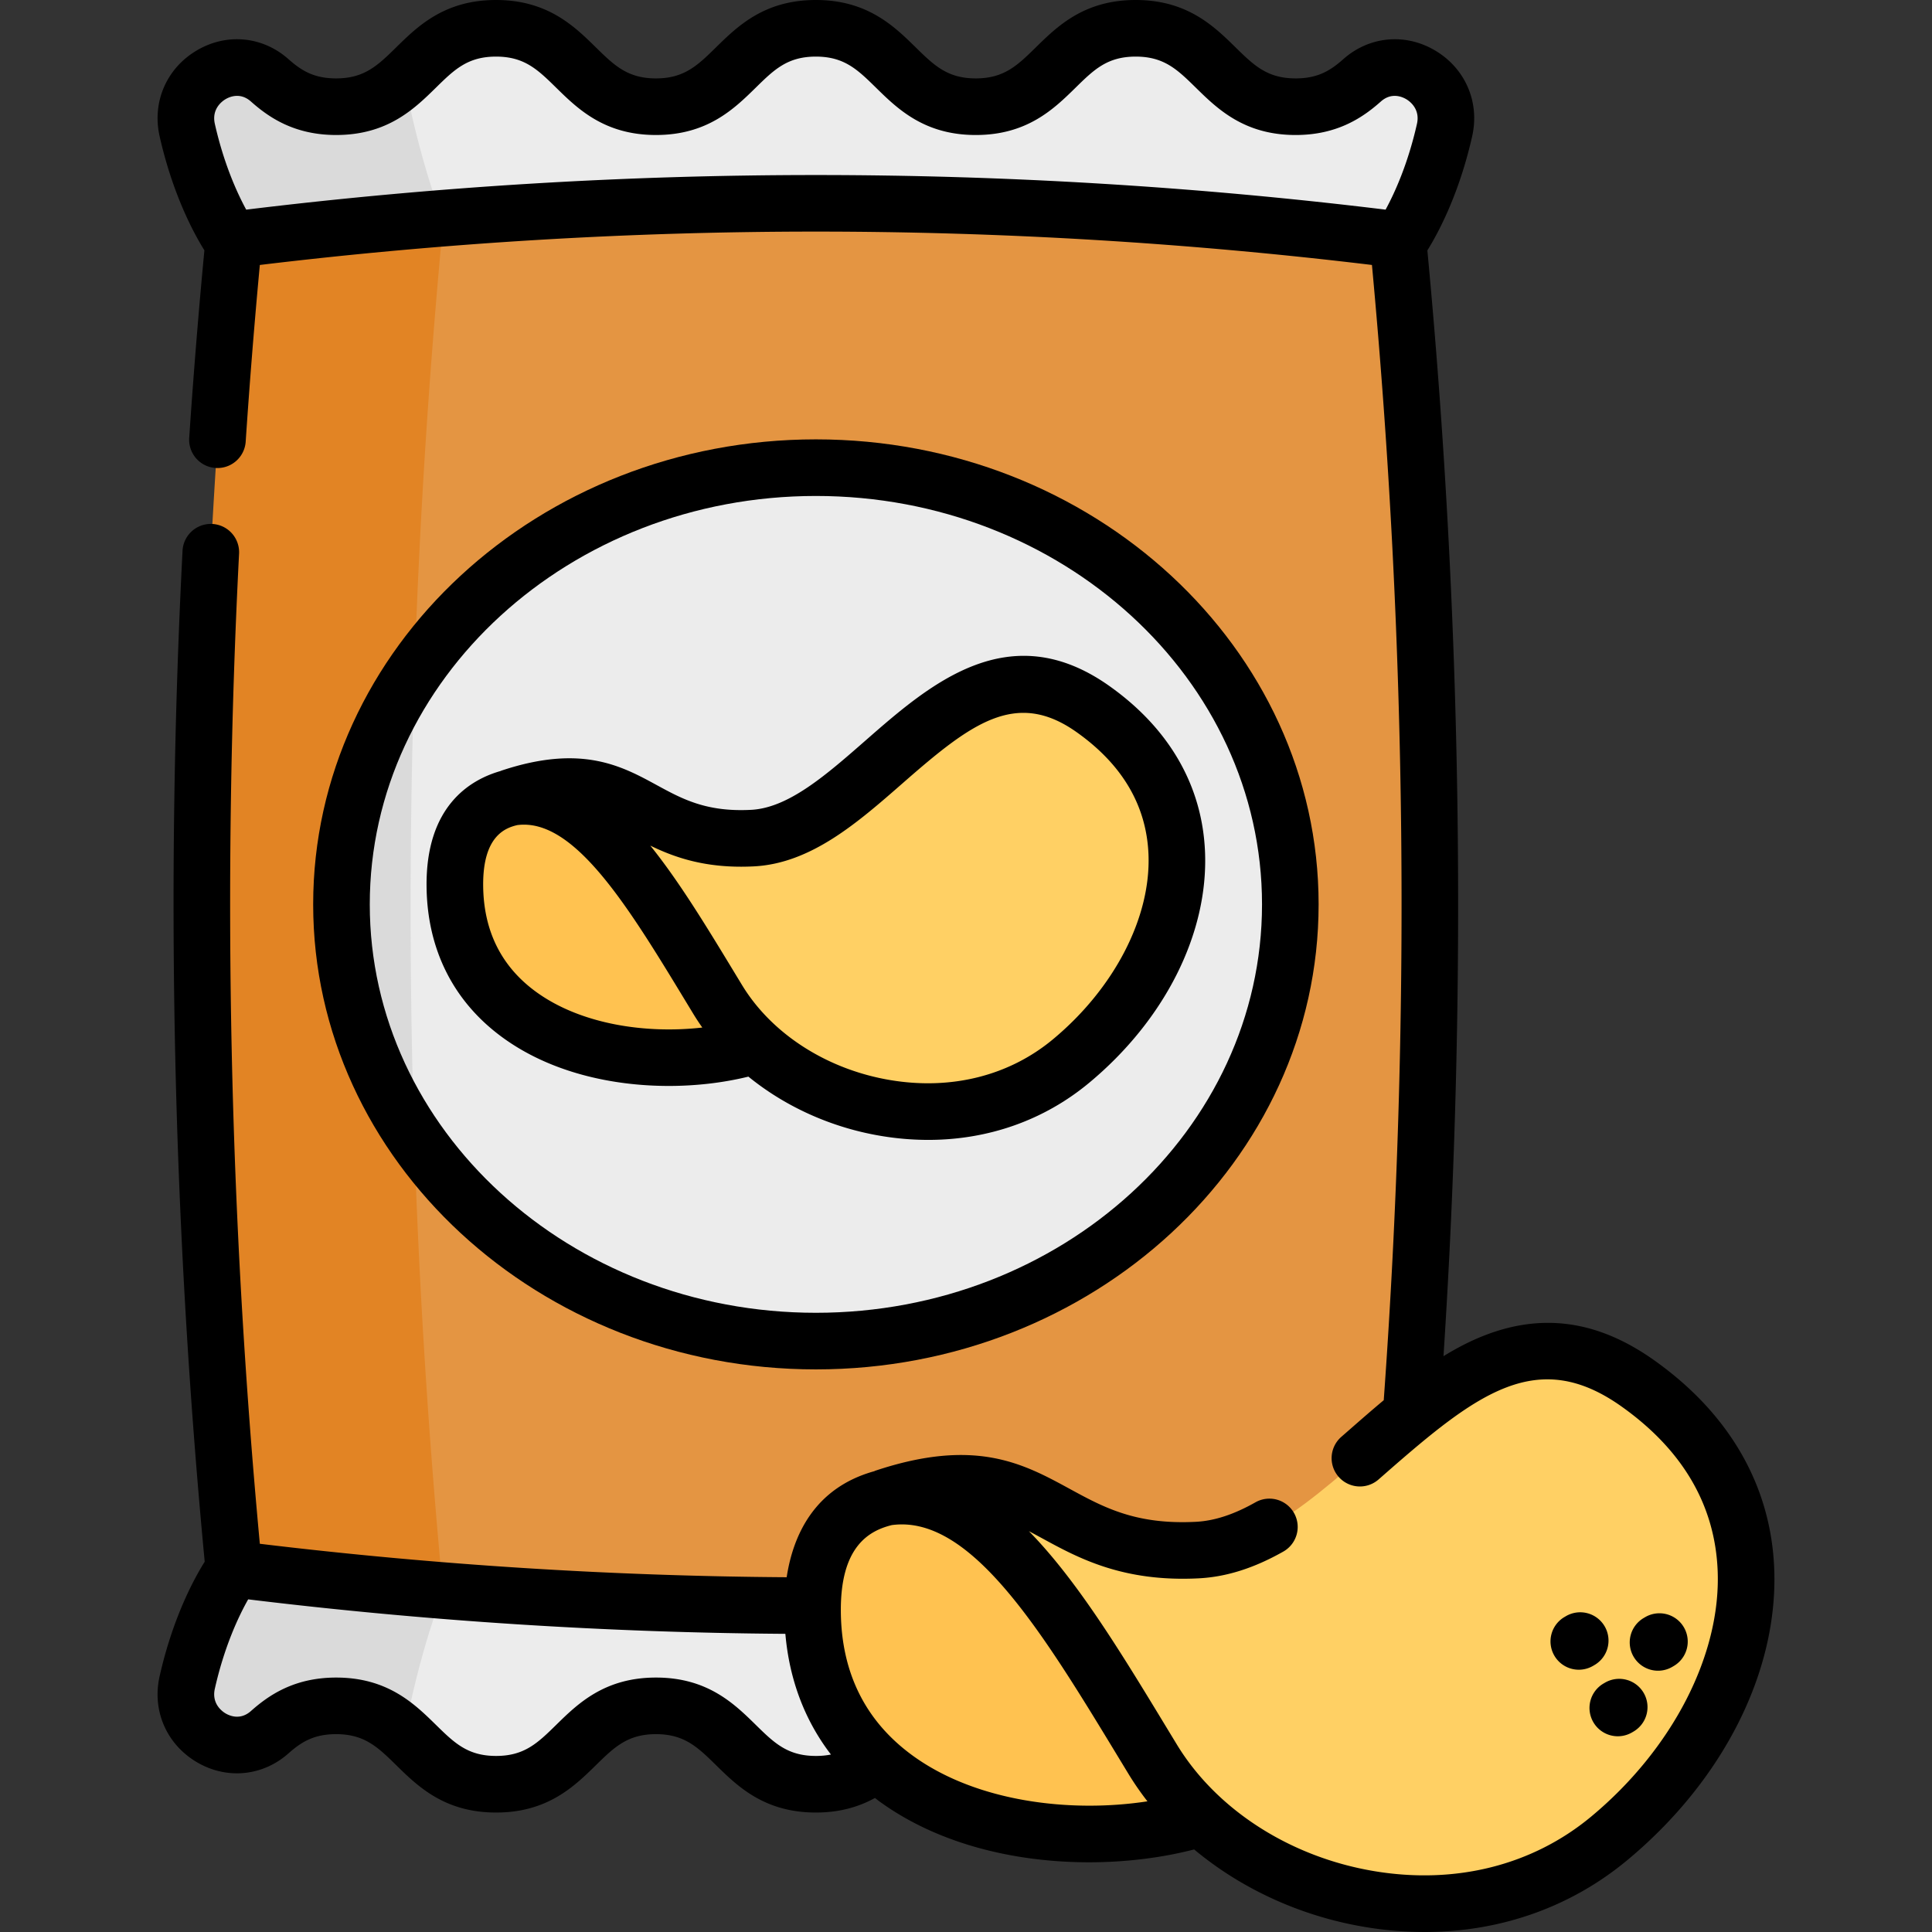
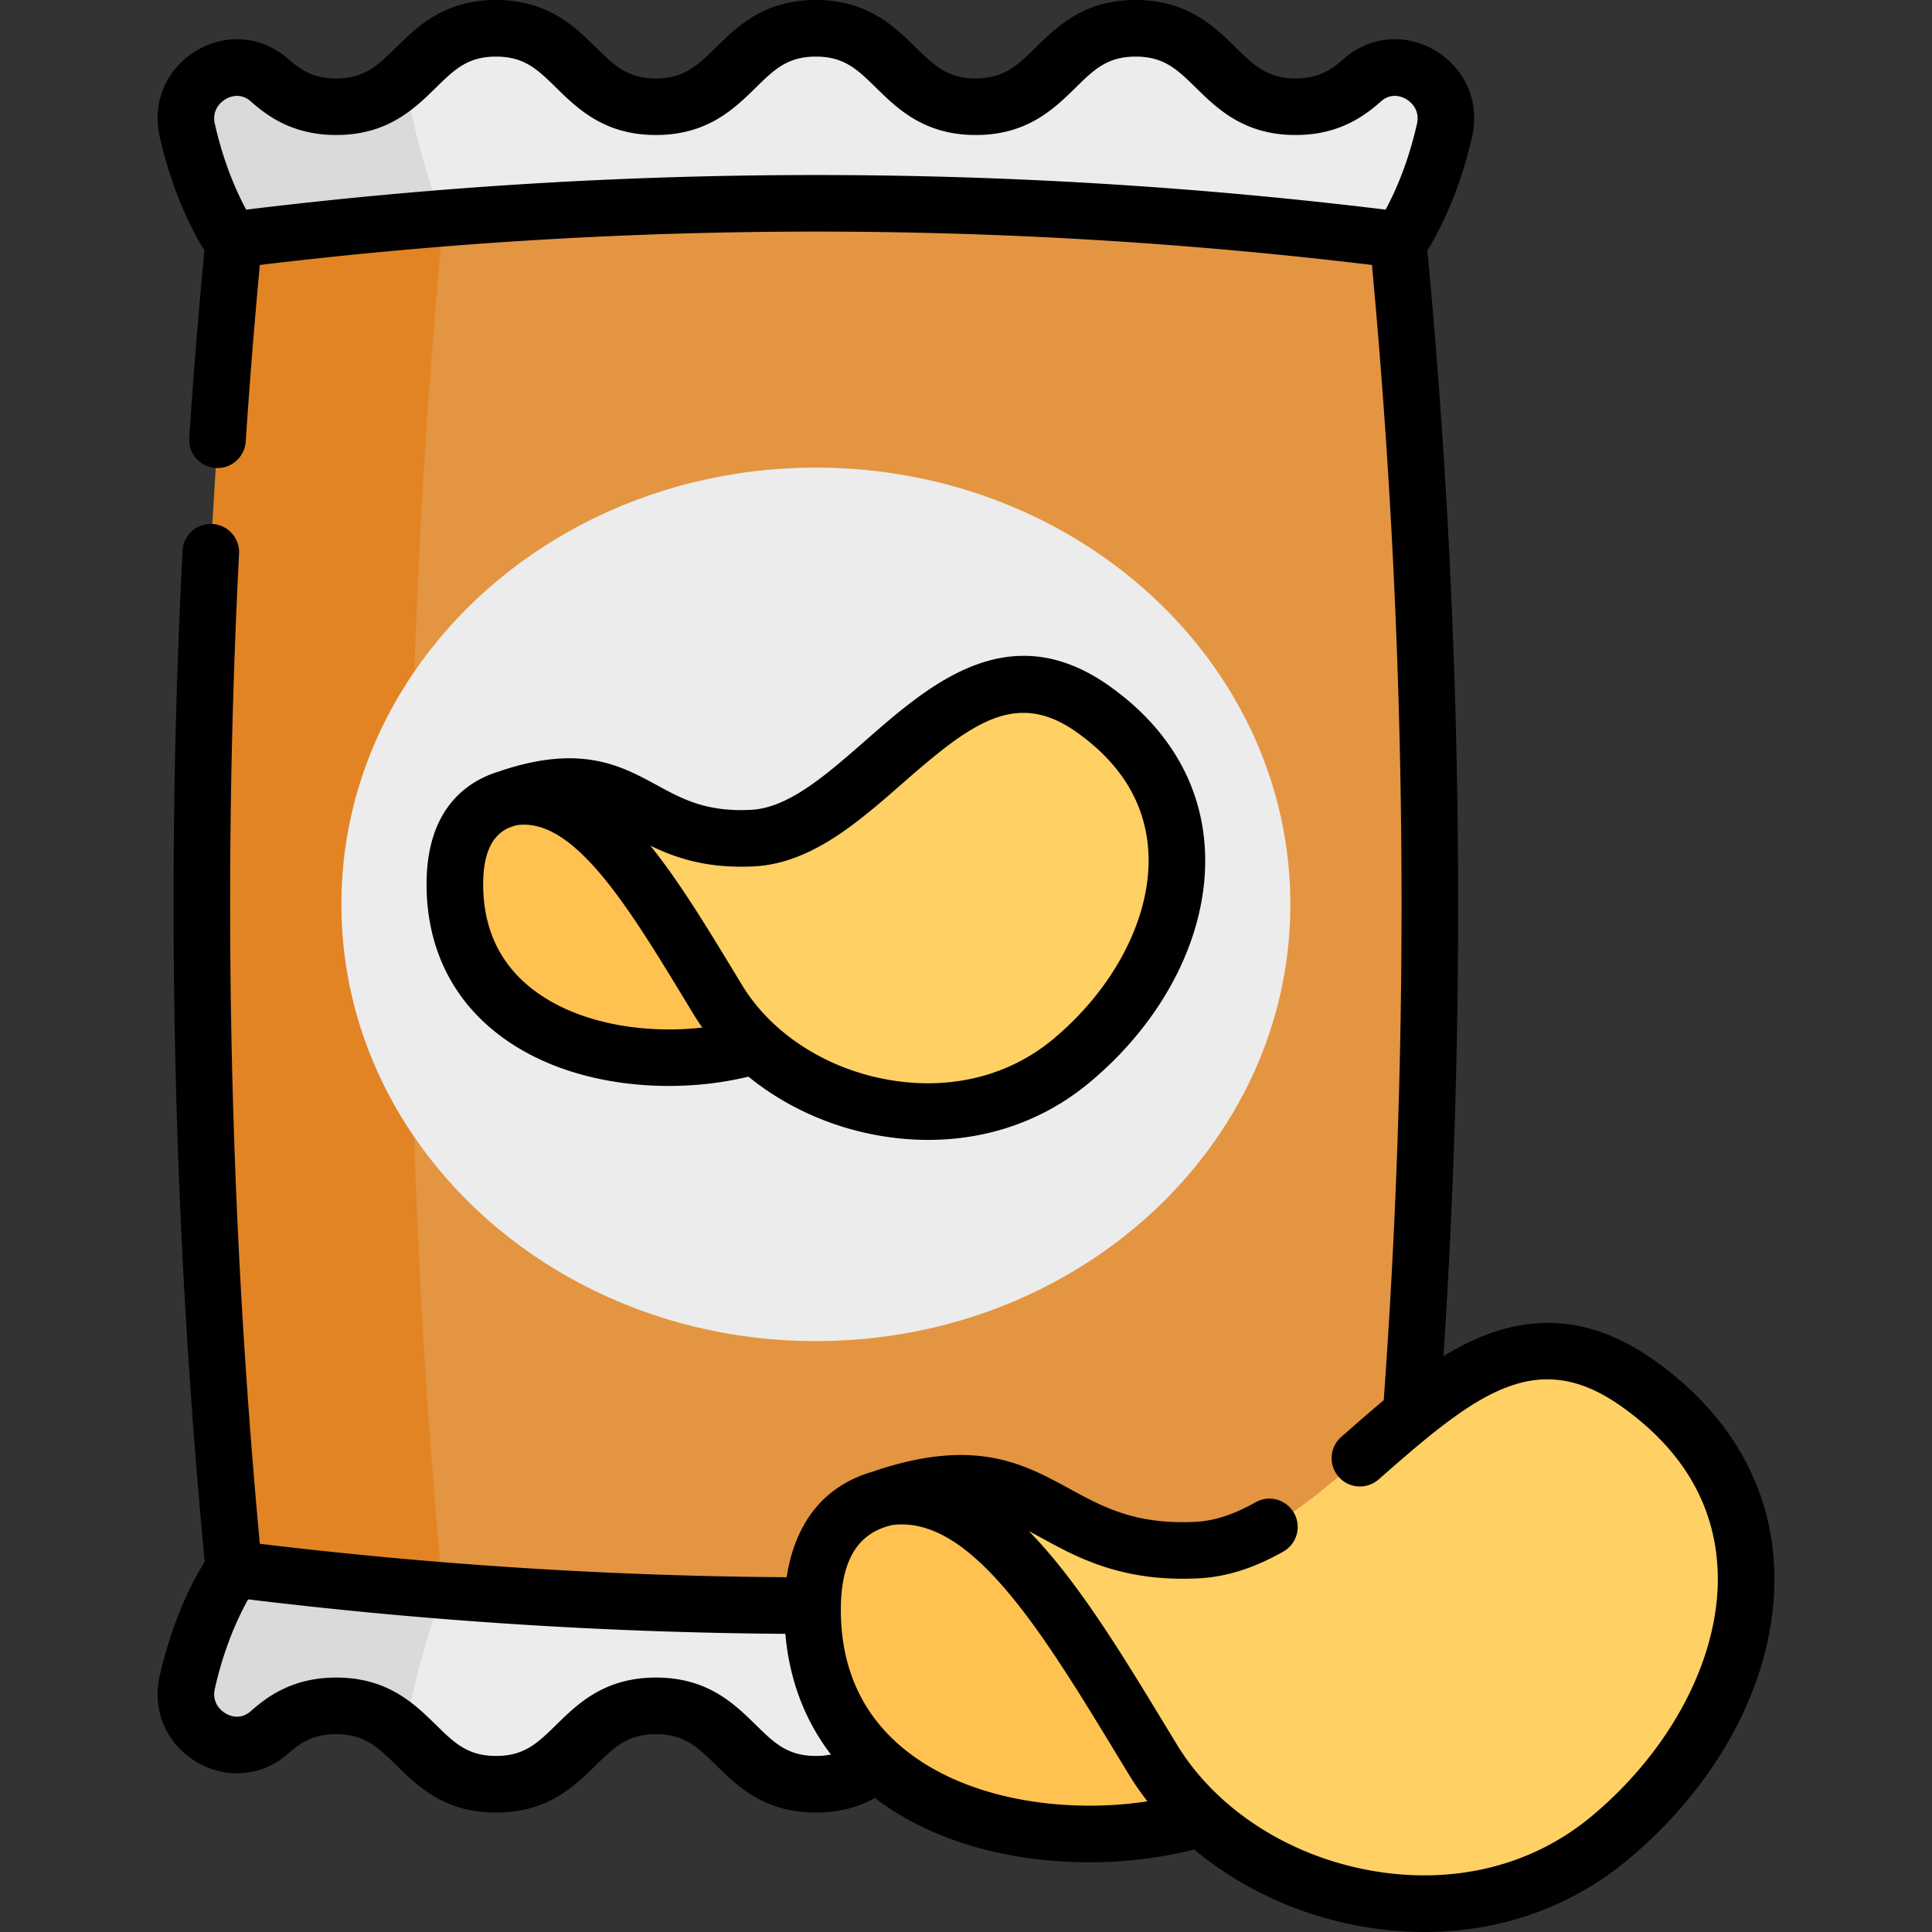
<svg xmlns="http://www.w3.org/2000/svg" version="1.1" width="512" height="512" x="0" y="0" viewBox="0 0 511.966 511.966" style="enable-background:new 0 0 512 512" xml:space="preserve" class="">
  <rect x="0" y="0" width="511.966" height="511.966" fill="#333333" stroke="none" />
  <g>
    <path fill="#ececec" d="M382.806 445.859c2.867 12.665-12.145 21.818-21.859 13.184-4.322-3.834-9.361-6.982-17.6-6.982-21.184 0-21.184 20.779-42.379 20.779-21.184 0-21.184-20.779-42.379-20.779-21.184 0-21.184 20.779-42.379 20.779-21.194 0-21.194-20.779-42.379-20.779-21.194 0-21.194 20.779-42.389 20.779-21.194 0-21.194-20.779-42.389-20.779-8.239 0-13.278 3.148-17.6 6.982-9.714 8.634-24.727-.519-21.859-13.195 4.426-19.605 12.343-30.036 12.343-30.036V64.494S54.02 54.073 49.594 34.458C46.728 21.783 61.741 12.64 71.455 21.263c4.322 3.844 9.361 6.982 17.6 6.982 8.561 0 13.662-3.397 18.098-7.428 6.545-5.974 11.647-13.35 24.27-13.35 21.195 0 21.195 20.779 42.389 20.779 21.184 0 21.184-20.779 42.379-20.779s21.195 20.779 42.379 20.779c21.195 0 21.195-20.779 42.389-20.779s21.194 20.779 42.379 20.779c8.249 0 13.288-3.138 17.61-6.982 9.714-8.623 24.727.519 21.859 13.195-4.426 19.615-12.343 30.036-12.343 30.036v351.319c-.001-.002 7.916 10.429 12.342 30.045z" data-original="#ececec" class="" />
    <path fill="#dadada" d="M61.938 89.989V64.494s-7.917-10.421-12.343-30.036c-2.867-12.675 12.146-21.818 21.86-13.195 4.322 3.844 9.361 6.982 17.6 6.982 8.561 0 13.662-3.397 18.098-7.428 3.802 21.226 10.317 37.963 10.317 37.963zM61.939 390.319v25.496s-7.917 10.421-12.343 30.036c-2.867 12.675 12.145 21.818 21.859 13.195 4.322-3.844 9.361-6.982 17.6-6.982 8.561 0 13.662 3.397 18.098 7.428 3.802-21.226 10.317-37.963 10.317-37.963z" data-original="#dadada" />
-     <path fill="#e49542" d="M370.466 63.49c-102.844-12.919-205.688-8.376-308.532 4.542-11.313 117.441-11.313 230.34 0 347.781 102.844 12.919 205.688 12.919 308.532 0 11.313-117.44 11.313-234.882 0-352.323z" data-original="#e49542" class="" />
+     <path fill="#e49542" d="M370.466 63.49c-102.844-12.919-205.688-8.376-308.532 4.542-11.313 117.441-11.313 230.34 0 347.781 102.844 12.919 205.688 12.919 308.532 0 11.313-117.44 11.313-234.882 0-352.323" data-original="#e49542" class="" />
    <path fill="#e28424" d="M117.466 422.549a1240.45 1240.45 0 0 1-55.531-5.725c-11.314-117.442-11.314-234.884 0-352.327a1240.376 1240.376 0 0 1 55.531-5.714c-11.553 121.246-11.553 242.511 0 363.766z" data-original="#e28424" />
    <path fill="#ececec" d="M341.934 239.649c0 63.921-56.29 115.737-125.733 115.737-45.059 0-84.58-21.824-106.772-54.611-12.02-17.734-18.961-38.686-18.961-61.125 0-22.478 6.961-43.456 19.013-61.215 22.202-32.749 61.703-54.522 106.72-54.522 69.443-.001 125.733 51.815 125.733 115.736z" data-original="#ececec" class="" />
-     <path fill="#dadada" d="M109.428 289.176c-12.02-14.369-18.961-31.345-18.961-49.526 0-18.213 6.961-35.21 19.013-49.599a1901.225 1901.225 0 0 0-.052 99.125z" data-original="#dadada" />
    <path fill="#ffc250" d="M200.189 277.017c-30.298 9.421-79.233-.207-79.668-42.164s51.792-16.964 51.792-16.964z" data-original="#ffc250" />
    <path fill="#ffd064" d="M135.251 211.313c21.145-3.623 37.205 24.397 54.973 53.626s64.036 40.815 93.599 16.235 42.076-67.63 5.777-93.308-58.958 32.62-90.207 34.222c-31.248 1.602-31.476-21.626-64.142-10.775z" data-original="#ffd064" />
    <path fill="#ffc250" d="M318.322 481.8c-39.175 12.181-102.448-.268-103.01-54.517-.562-54.25 66.966-21.934 66.966-21.934z" data-original="#ffc250" />
    <path fill="#ffd064" d="M234.359 396.846c27.341-4.685 48.106 31.545 71.08 69.338s82.798 52.773 121.023 20.991 54.403-87.445 7.469-120.647-76.232 42.177-116.637 44.249c-40.404 2.072-40.699-27.962-82.935-13.931z" data-original="#ffd064" />
-     <path d="M349.423 239.654c0-67.947-59.761-123.225-133.217-123.225S82.989 171.707 82.989 239.654 142.75 362.88 216.206 362.88s133.217-55.279 133.217-123.226zm-251.436 0c0-59.677 53.033-108.227 118.219-108.227s118.219 48.55 118.219 108.227-53.033 108.227-118.219 108.227S97.987 299.33 97.987 239.654z" fill="#000000" data-original="#000000" class="" />
    <path d="M233.465 301.011a75.998 75.998 0 0 0 12.518 1.054c15.875 0 30.689-5.197 42.633-15.128 20.071-16.688 31.552-39.519 30.711-61.073-.686-17.589-9.469-32.843-25.4-44.112-26.563-18.792-47.647-.337-64.587 14.492-10.487 9.18-20.392 17.85-30.324 18.359-11.831.608-18.216-2.871-24.973-6.553-9.36-5.1-19.969-10.882-41.142-3.848-.078.026-.147.065-.219.102-8.091 2.294-19.866 9.299-19.644 30.629.171 16.691 7.142 30.525 20.158 40.006 12.636 9.205 28.93 12.828 44.036 12.828 7.529 0 14.748-.912 21.088-2.47 9.773 7.953 21.984 13.516 35.145 15.714zm-33.68-71.43c15.128-.776 27.485-11.592 39.435-22.052 18.061-15.809 29.948-24.922 46.048-13.533 12.152 8.596 18.569 19.515 19.073 32.453.65 16.674-9.049 35.433-25.313 48.956-11.632 9.671-26.934 13.511-43.092 10.813-16.72-2.792-31.41-12.203-39.295-25.175l-2.046-3.371c-7.381-12.167-14.595-24.06-22.267-33.59 6.643 3.239 15.049 6.137 27.457 5.499zm-57.756 33.234c-9.162-6.674-13.87-16.107-13.992-28.039-.138-13.284 5.913-15.385 9.024-16.129 15.101-1.987 29.49 21.711 44.711 46.804l2.053 3.383a60.563 60.563 0 0 0 2.281 3.454c-14.717 1.691-32.097-.745-44.077-9.473z" fill="#000000" data-original="#000000" class="" />
    <path d="M470.156 415.72c-.859-22.036-11.893-41.168-31.91-55.328-14.842-10.5-29.659-12.575-45.297-6.341-3.577 1.426-7.046 3.244-10.434 5.322 6.34-97.29 4.907-195.761-4.273-293.019 2.849-4.569 8.393-14.839 11.868-30.217 2.053-9.089-1.814-18.028-9.852-22.775-7.914-4.673-17.453-3.76-24.303 2.324-3.539 3.142-6.884 5.09-12.622 5.09-7.532 0-11.059-3.458-15.941-8.244C321.696 6.949 314.609 0 300.95 0c-13.658 0-20.745 6.949-26.439 12.533-4.88 4.786-8.407 8.243-15.938 8.243-7.532 0-11.058-3.458-15.939-8.244C236.939 6.949 229.852 0 216.194 0c-13.657 0-20.744 6.949-26.438 12.533-4.881 4.786-8.407 8.244-15.938 8.244-7.53 0-11.056-3.458-15.937-8.243C152.187 6.949 145.099 0 131.442 0c-13.656 0-20.742 6.949-26.436 12.533-4.88 4.786-8.405 8.243-15.934 8.243-5.736 0-9.081-1.948-12.618-5.09-6.85-6.085-16.387-6.997-24.3-2.326-8.038 4.746-11.904 13.684-9.851 22.772 3.47 15.364 9.007 25.629 11.86 30.206a1805.871 1805.871 0 0 0-4.028 49.764 7.5 7.5 0 0 0 14.966.998 1790.728 1790.728 0 0 1 3.753-46.886 1231.887 1231.887 0 0 1 294.702 0c9.291 99.885 10.335 201.046 3.126 300.83-3.117 2.603-6.187 5.286-9.227 7.948l-2.094 1.83a7.5 7.5 0 0 0 9.866 11.297l2.106-1.843c24.159-21.15 40.089-33.318 62.252-17.642 16.296 11.529 24.904 26.221 25.585 43.668.867 22.231-11.976 47.168-33.517 65.079-15.543 12.921-35.96 18.055-57.494 14.457-22.237-3.715-41.792-16.266-52.312-33.574l-2.671-4.398c-12.012-19.798-23.675-39.02-36.53-52.12 1.185.622 2.389 1.278 3.63 1.954 9.468 5.158 21.253 11.577 41.395 10.546 7.314-.375 14.655-2.702 22.442-7.114a7.499 7.499 0 0 0-7.393-13.049c-5.711 3.236-10.885 4.932-15.816 5.185-15.921.817-24.435-3.825-33.451-8.737-12.282-6.692-24.981-13.613-51.45-4.819a1.605 1.605 0 0 0-.3.139c-16.026 4.444-21.568 17.155-23.241 28.104-46.368-.302-93.269-3.276-139.608-8.865-8.11-87.185-9.961-175.459-5.498-262.469a7.5 7.5 0 0 0-14.979-.769c-4.557 88.848-2.575 178.994 5.869 267.987-2.829 4.508-8.444 14.822-11.946 30.339-2.055 9.089 1.809 18.028 9.845 22.775 7.913 4.673 17.454 3.761 24.307-2.327 3.536-3.141 6.881-5.088 12.622-5.088 7.535 0 11.062 3.457 15.944 8.242 5.695 5.582 12.784 12.529 26.442 12.529 13.653 0 20.739-6.946 26.432-12.528 4.882-4.786 8.409-8.243 15.944-8.243 7.528 0 11.054 3.456 15.933 8.24 5.695 5.583 12.783 12.531 26.443 12.531 6.774 0 11.844-1.761 15.646-3.861.376.286.736.585 1.121.865 15.937 11.609 36.51 16.179 55.603 16.179 9.986 0 19.557-1.258 27.859-3.404 12.473 10.412 28.224 17.7 45.244 20.544a95.962 95.962 0 0 0 15.82 1.333c20.017 0 38.688-6.544 53.732-19.05 25.432-21.143 39.979-50.001 38.919-77.195zM65.242 55.554c-2.411-4.437-5.911-12.105-8.31-22.726-.901-3.988 1.952-6.023 2.848-6.552 1.085-.641 3.914-1.864 6.714.623 4.652 4.132 11.422 8.875 22.579 8.875 13.656 0 20.742-6.949 26.436-12.533 4.88-4.786 8.405-8.243 15.934-8.243 7.531 0 11.057 3.458 15.938 8.243 5.694 5.584 12.781 12.533 26.438 12.533 13.658 0 20.745-6.949 26.439-12.533 4.881-4.786 8.407-8.243 15.938-8.243s11.058 3.458 15.939 8.244c5.695 5.584 12.782 12.533 26.44 12.533 13.657 0 20.744-6.949 26.438-12.533 4.88-4.786 8.407-8.244 15.939-8.244s11.059 3.458 15.941 8.244c5.696 5.584 12.783 12.533 26.441 12.533 11.159 0 17.93-4.743 22.581-8.875 2.802-2.489 5.632-1.265 6.717-.623.896.529 3.751 2.565 2.849 6.554-2.4 10.625-5.903 18.294-8.308 22.723a1246.918 1246.918 0 0 0-301.931 0zM200.27 457.069c-5.693-5.581-12.779-12.528-26.433-12.528-13.661 0-20.748 6.948-26.443 12.531-4.879 4.783-8.405 8.24-15.933 8.24-7.535 0-11.062-3.457-15.944-8.242-5.695-5.582-12.784-12.529-26.442-12.529-11.163 0-17.933 4.742-22.582 8.873-2.804 2.49-5.633 1.268-6.719.626-.895-.529-3.745-2.563-2.842-6.555 2.578-11.426 6.433-19.431 8.834-23.669 47.24 5.748 95.065 8.819 142.35 9.136 1.057 12.152 5.14 22.952 12.078 31.981-1.18.24-2.492.379-3.979.379-7.535 0-11.063-3.457-15.945-8.243zm41.542 8.123c-12.438-9.06-18.828-21.847-18.994-38.007-.181-17.361 7.46-21.55 13.504-23.046 20.962-2.845 39.949 28.413 60.031 61.51l2.677 4.409a76.748 76.748 0 0 0 5.034 7.28c-20.242 3.11-45.284.214-62.252-12.146z" fill="#000000" data-original="#000000" class="" />
-     <path d="m425.284 445.909-.373.219a7.498 7.498 0 0 0-2.675 10.262 7.495 7.495 0 0 0 10.263 2.676l.373-.219a7.498 7.498 0 0 0 2.675-10.262 7.5 7.5 0 0 0-10.263-2.676zM439.373 442.727a7.468 7.468 0 0 0 3.787-1.031l.373-.219a7.499 7.499 0 1 0-7.587-12.938l-.373.219a7.498 7.498 0 0 0-2.675 10.262 7.492 7.492 0 0 0 6.475 3.707zM414.951 428.275l-.373.219a7.498 7.498 0 0 0-2.675 10.262 7.495 7.495 0 0 0 10.263 2.676l.373-.219a7.498 7.498 0 0 0 2.675-10.262 7.499 7.499 0 0 0-10.263-2.676z" fill="#000000" data-original="#000000" class="" />
  </g>
</svg>